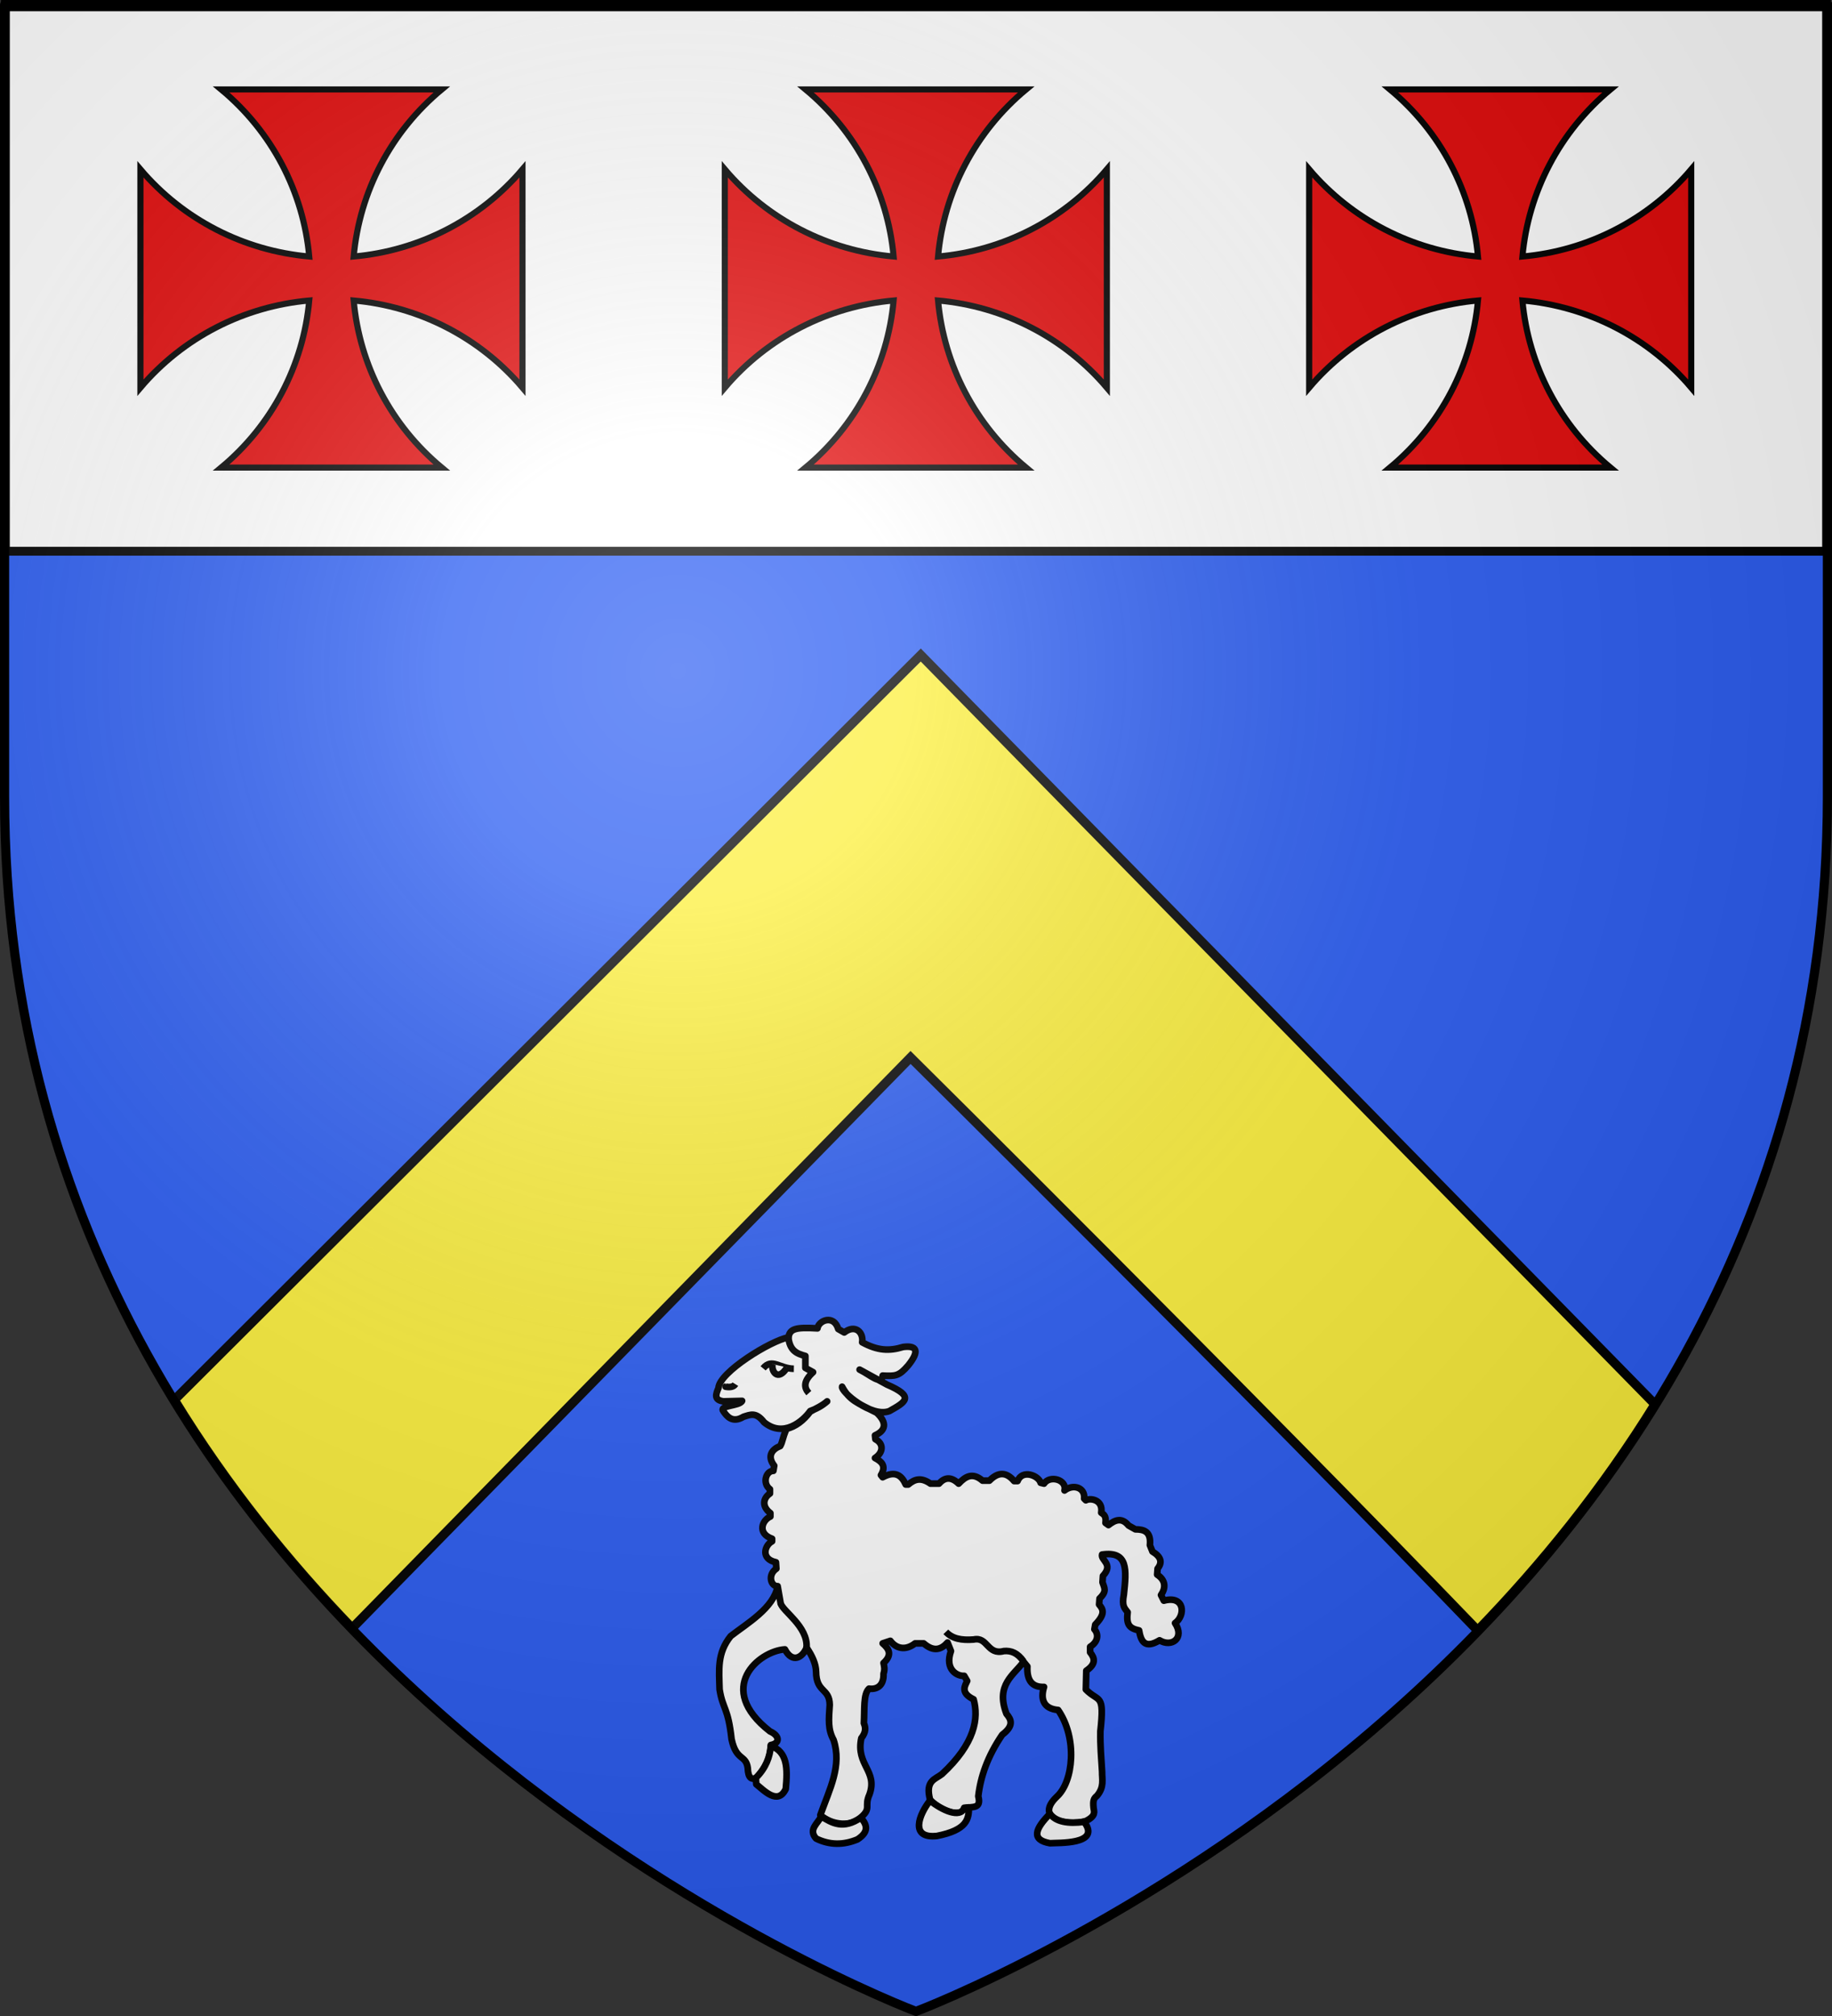
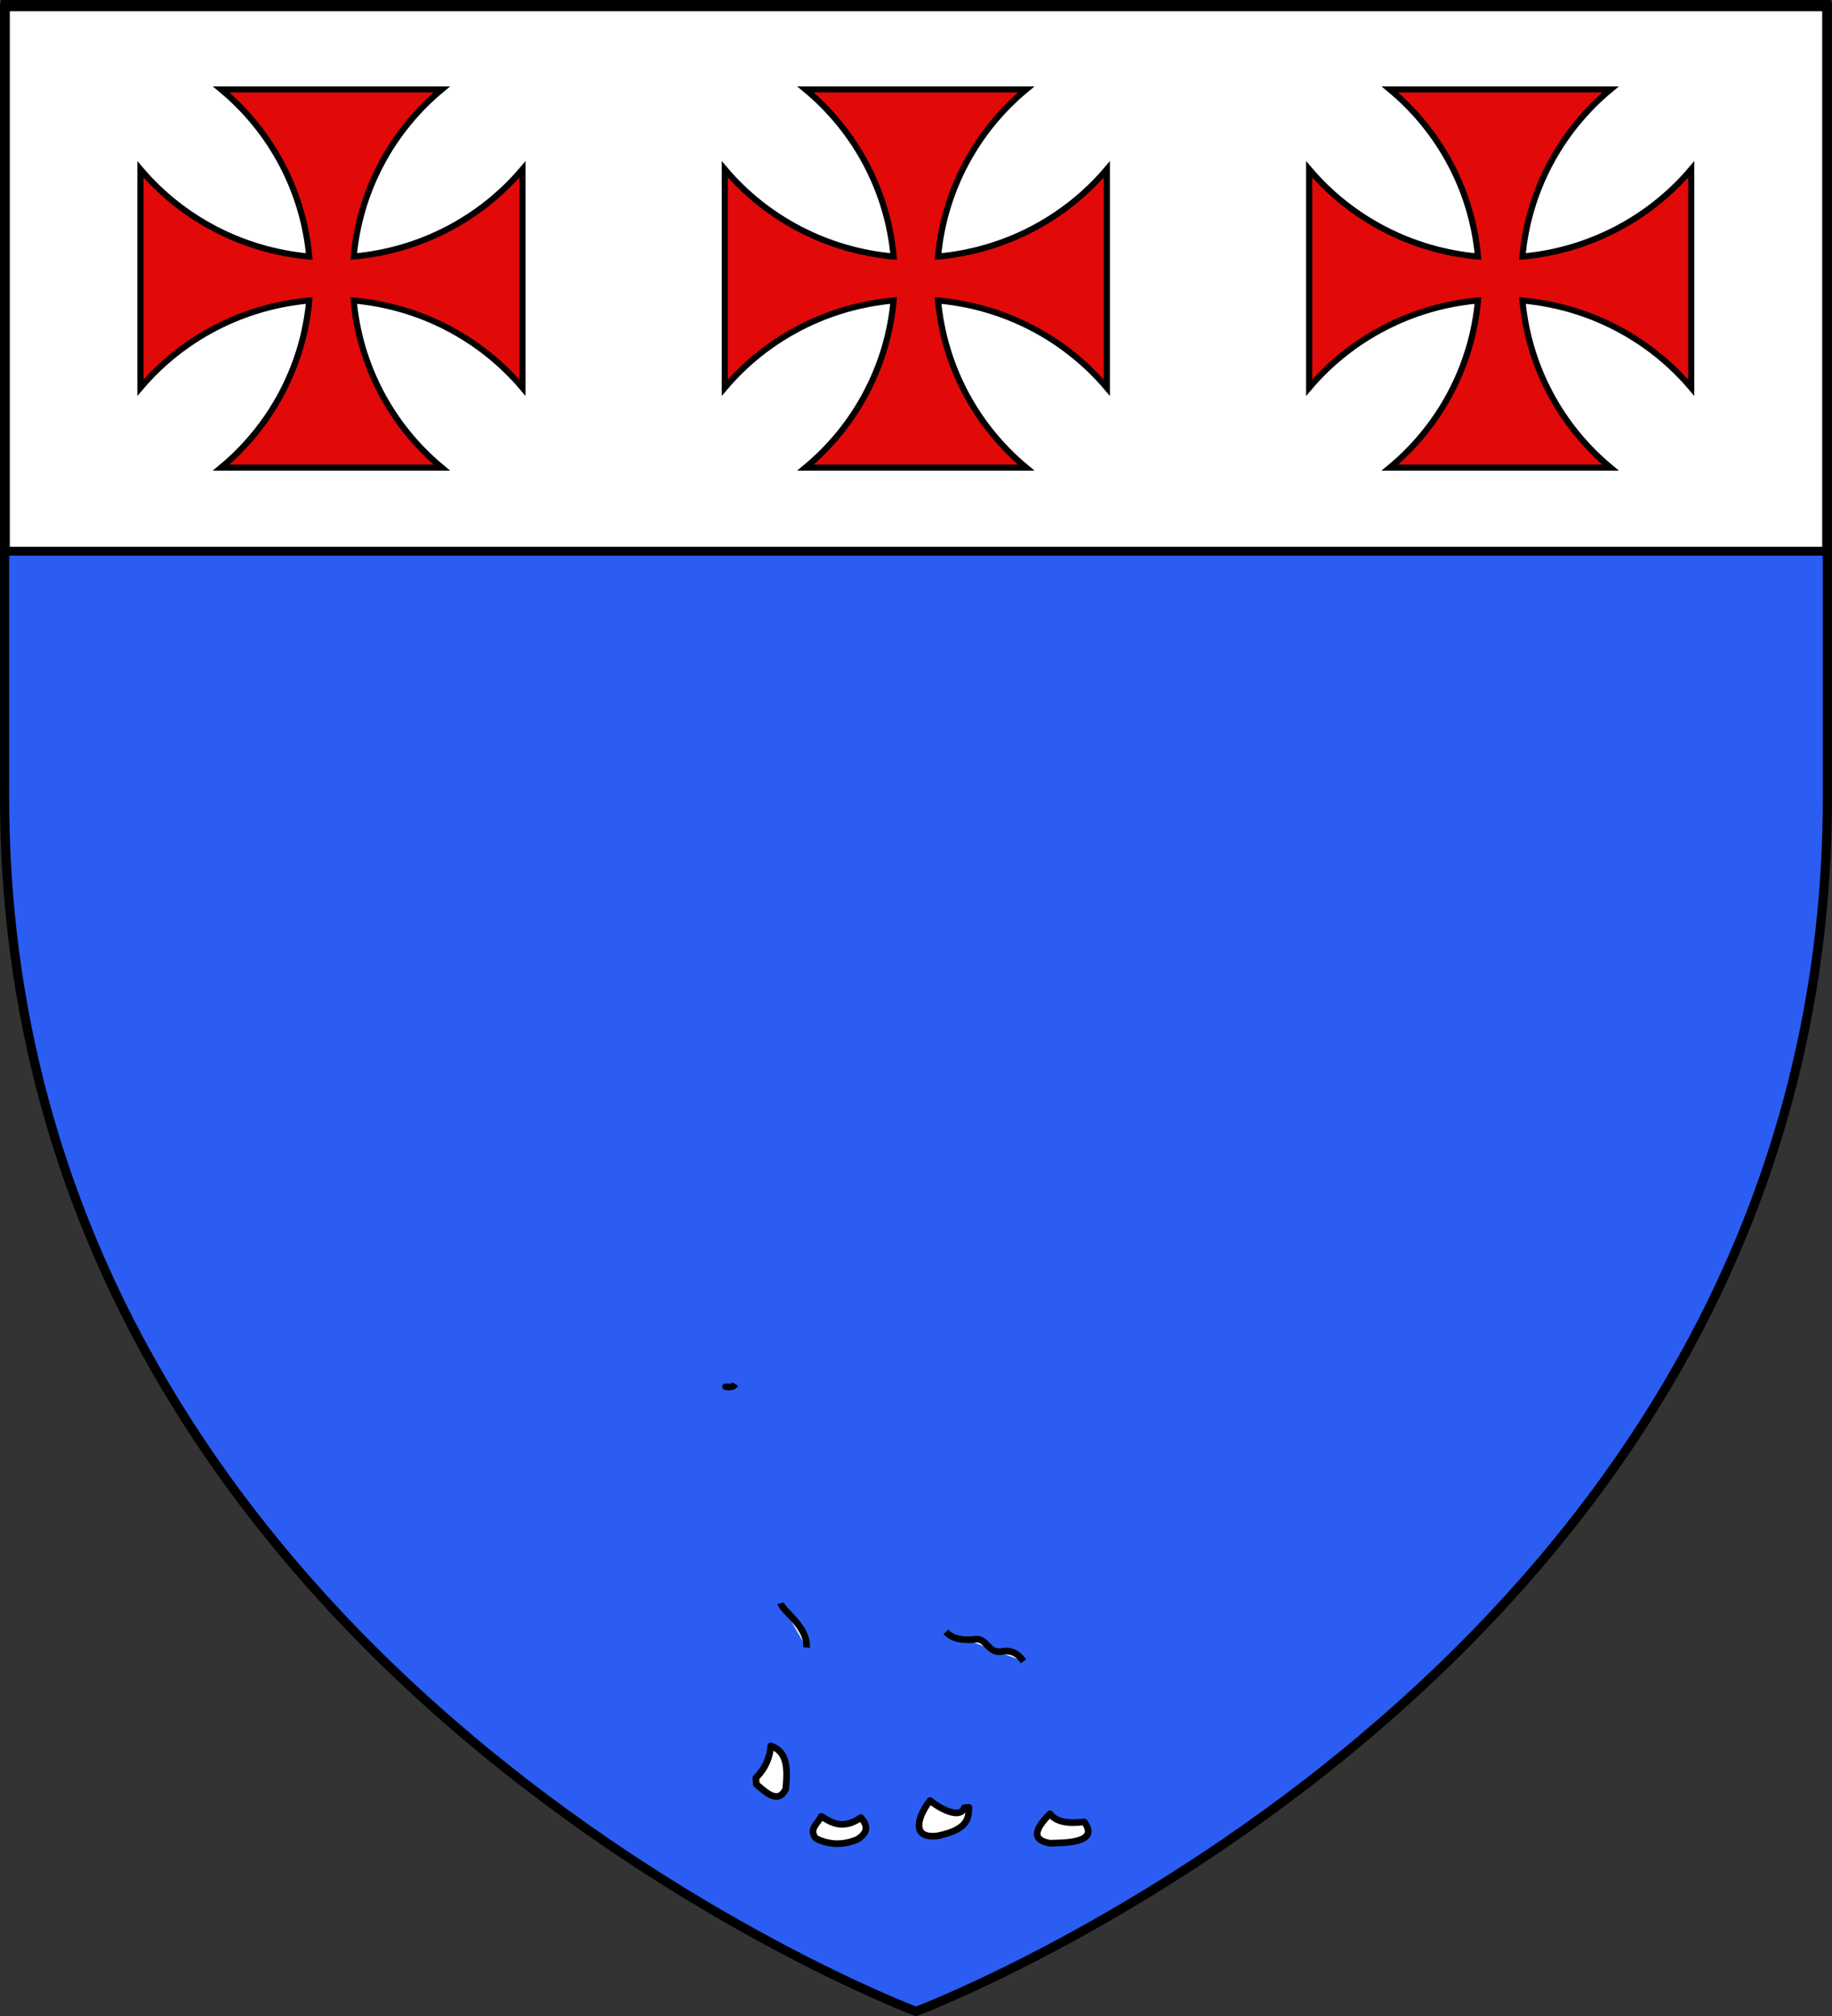
<svg xmlns="http://www.w3.org/2000/svg" xmlns:ns1="http://www.inkscape.org/namespaces/inkscape" xmlns:ns2="http://sodipodi.sourceforge.net/DTD/sodipodi-0.dtd" xmlns:xlink="http://www.w3.org/1999/xlink" ns1:export-ydpi="144" ns1:export-xdpi="144" ns1:export-filename="C:\Users\Patrick\Desktop\bitmap.png" ns2:docname="Blason_famille_fr_dAignan.svg" ns1:version="1.0 (4035a4fb49, 2020-05-01)" ns2:version="0.32" id="svg2" version="1.0" width="600" height="660">
  <rect width="100%" height="100%" fill="#333333" stroke="none" />
  <ns2:namedview ns1:document-rotation="0" ns1:window-maximized="1" ns1:current-layer="layer4" ns1:window-y="-9" ns1:window-x="-9" ns1:cy="251.72025" ns1:cx="246.36531" ns1:zoom="0.73952369" height="660px" showgrid="false" id="base" pagecolor="#ffffff" bordercolor="#666666" borderopacity="1.0" objecttolerance="10.0" gridtolerance="10.0" guidetolerance="10.0" ns1:pageopacity="0.0" ns1:pageshadow="2" ns1:window-width="1920" ns1:window-height="1001" />
  <desc id="desc4">Flag of Canton of Valais (Wallis)</desc>
  <defs id="defs6">
    <linearGradient id="linearGradient2893">
      <stop id="stop2895" offset="0" style="stop-color:white;stop-opacity:0.314;" />
      <stop style="stop-color:white;stop-opacity:0.251;" offset="0.19" id="stop2897" />
      <stop id="stop2901" offset="0.6" style="stop-color:#6b6b6b;stop-opacity:0.125;" />
      <stop id="stop2899" offset="1" style="stop-color:black;stop-opacity:0.125;" />
    </linearGradient>
    <radialGradient r="300" fy="226.331" fx="221.445" cy="226.331" cx="221.445" gradientTransform="matrix(1.353,0,0,1.349,-77.629,-85.747)" gradientUnits="userSpaceOnUse" id="radialGradient3163" xlink:href="#linearGradient2893" ns1:collect="always" />
  </defs>
  <g ns2:insensitive="true" style="display:inline" ns1:label="Fond écu" id="layer3" ns1:groupmode="layer">
    <path ns2:insensitive="true" ns1:connector-curvature="0" ns2:nodetypes="cccccc" d="m 300,658.5 c 0,0 298.5,-112.32 298.5,-397.772 0,-285.452 0,-258.552 0,-258.552 H 1.5 V 260.728 C 1.5,546.18 300,658.5 300,658.5 Z" style="fill:#2b5df2;fill-opacity:1;fill-rule:evenodd;stroke:none" id="path2855" />
    <g ns2:insensitive="true" transform="translate(0.235,-0.663)" id="layer5" ns1:label="chef" style="display:inline;fill:#ffffff">
      <rect style="fill:#ffffff;fill-opacity:1;fill-rule:nonzero;stroke:#000000;stroke-width:2.902;stroke-miterlimit:4;stroke-dasharray:none;stroke-opacity:1" id="rect2230" width="596.466" height="179.009" x="1.532" y="2.114" />
    </g>
  </g>
  <g style="display:inline" ns1:label="Meubles" id="layer4" ns1:groupmode="layer">
-     <path ns1:connector-curvature="0" id="path7003" d="M 301.562,214.438 57.094,458.312 c 17.224,28.11 37.238,52.951 58.25,74.719 l 182.875,-186.844 c 0,0 110.855,109.825 185.719,187.594 20.916,-21.575 40.872,-46.189 58.094,-74.031 z" style="display:inline;fill:#fcef3c;fill-opacity:1;fill-rule:evenodd;stroke:#000000;stroke-width:3;stroke-linecap:butt;stroke-linejoin:miter;stroke-miterlimit:4;stroke-dasharray:none;stroke-opacity:1" />
    <rect style="opacity:0.96;fill:none;stroke:none" id="rect2521" y="0" x="0" height="660" width="600" />
    <g style="display:inline;stroke-width:0.942" transform="matrix(1.061,0,0,1.062,-28.926,-94.073)" id="g4314">
      <g id="g4368" transform="matrix(0.26,0,0,0.257,228.357,91.709)" style="fill:#e20909;stroke:#000000;stroke-width:7.28;stroke-opacity:1">
        <g style="display:inline;fill:#e20909;stroke:#000000;stroke-width:7.28;stroke-opacity:1" ns1:label="Fond écu" id="g4370" />
        <g ns1:label="Meubles" id="g4372" style="fill:#e20909;stroke:#000000;stroke-width:7.28;stroke-opacity:1">
          <g transform="translate(682.899,-23.717)" id="g4374" style="fill:#e20909;stroke:#000000;stroke-width:7.28;stroke-opacity:1">
            <g id="g4376" ns1:label="Fond écu" style="display:inline;fill:#e20909;stroke:#000000;stroke-width:7.28;stroke-opacity:1" />
            <g style="fill:#e20909;stroke:#000000;stroke-width:7.28;stroke-opacity:1" id="g4378" ns1:label="Meubles">
              <g style="display:inline;fill:#e20909;fill-opacity:1;stroke:#000000;stroke-width:9.1;stroke-opacity:1" id="g4380" transform="matrix(0.8,0,0,0.8,-627.658,82.231)">
                <g id="g4382" style="fill:#e20909;fill-opacity:1;stroke:#000000;stroke-width:9.1;stroke-opacity:1">
                  <path style="fill:#e20909;fill-opacity:1;stroke:#000000;stroke-width:9.1;stroke-miterlimit:4;stroke-dasharray:none;stroke-opacity:1" d="M 159.581,45.728 C 234.913,108.938 281.624,199.186 290.298,296.251 193.234,287.577 102.985,240.866 39.775,165.534 V 492.921 C 102.985,417.59 193.234,370.879 290.298,362.204 281.615,459.255 234.903,549.524 159.581,612.727 H 486.968 C 411.646,549.524 364.934,459.254 356.251,362.204 c 97.064,8.674 187.312,55.385 250.523,130.717 V 165.534 C 543.563,240.866 453.316,287.577 356.251,296.251 364.926,199.187 411.637,108.938 486.968,45.728 Z" id="path4384" />
                </g>
              </g>
            </g>
            <g id="g4386" ns1:label="Reflet final" style="fill:#e20909;stroke:#000000;stroke-width:7.28;stroke-opacity:1" />
            <g id="g4388" ns1:label="Contour final" style="fill:#e20909;stroke:#000000;stroke-width:7.28;stroke-opacity:1" />
          </g>
        </g>
        <g ns1:label="Reflet final" id="g4390" style="fill:#e20909;stroke:#000000;stroke-width:7.28;stroke-opacity:1" />
        <g ns1:label="Contour final" id="g4392" style="fill:#e20909;stroke:#000000;stroke-width:7.28;stroke-opacity:1" />
      </g>
      <g style="fill:#e20909;stroke:#000000;stroke-width:7.28;stroke-opacity:1" transform="matrix(0.26,0,0,0.257,408.743,91.709)" id="g45680">
        <g id="g45656" ns1:label="Fond écu" style="display:inline;fill:#e20909;stroke:#000000;stroke-width:7.28;stroke-opacity:1" />
        <g style="fill:#e20909;stroke:#000000;stroke-width:7.28;stroke-opacity:1" id="g45674" ns1:label="Meubles">
          <g style="fill:#e20909;stroke:#000000;stroke-width:7.28;stroke-opacity:1" id="g45672" transform="translate(682.899,-23.717)">
            <g style="display:inline;fill:#e20909;stroke:#000000;stroke-width:7.28;stroke-opacity:1" ns1:label="Fond écu" id="g45658" />
            <g ns1:label="Meubles" id="g45666" style="fill:#e20909;stroke:#000000;stroke-width:7.28;stroke-opacity:1">
              <g transform="matrix(0.8,0,0,0.8,-627.658,82.231)" id="g45664" style="display:inline;fill:#e20909;fill-opacity:1;stroke:#000000;stroke-width:9.1;stroke-opacity:1">
                <g style="fill:#e20909;fill-opacity:1;stroke:#000000;stroke-width:9.1;stroke-opacity:1" id="g45662">
                  <path id="path45660" d="M 159.581,45.728 C 234.913,108.938 281.624,199.186 290.298,296.251 193.234,287.577 102.985,240.866 39.775,165.534 V 492.921 C 102.985,417.59 193.234,370.879 290.298,362.204 281.615,459.255 234.903,549.524 159.581,612.727 H 486.968 C 411.646,549.524 364.934,459.254 356.251,362.204 c 97.064,8.674 187.312,55.385 250.523,130.717 V 165.534 C 543.563,240.866 453.316,287.577 356.251,296.251 364.926,199.187 411.637,108.938 486.968,45.728 Z" style="fill:#e20909;fill-opacity:1;stroke:#000000;stroke-width:9.1;stroke-miterlimit:4;stroke-dasharray:none;stroke-opacity:1" />
                </g>
              </g>
            </g>
            <g style="fill:#e20909;stroke:#000000;stroke-width:7.28;stroke-opacity:1" ns1:label="Reflet final" id="g45668" />
            <g style="fill:#e20909;stroke:#000000;stroke-width:7.28;stroke-opacity:1" ns1:label="Contour final" id="g45670" />
          </g>
        </g>
        <g style="fill:#e20909;stroke:#000000;stroke-width:7.28;stroke-opacity:1" id="g45676" ns1:label="Reflet final" />
        <g style="fill:#e20909;stroke:#000000;stroke-width:7.28;stroke-opacity:1" id="g45678" ns1:label="Contour final" />
      </g>
      <g style="fill:#e20909;stroke:#000000;stroke-width:7.28;stroke-opacity:1" transform="matrix(0.26,0,0,0.257,47.972,91.709)" id="g45706">
        <g id="g45682" ns1:label="Fond écu" style="display:inline;fill:#e20909;stroke:#000000;stroke-width:7.28;stroke-opacity:1" />
        <g style="fill:#e20909;stroke:#000000;stroke-width:7.28;stroke-opacity:1" id="g45700" ns1:label="Meubles">
          <g style="fill:#e20909;stroke:#000000;stroke-width:7.28;stroke-opacity:1" id="g45698" transform="translate(682.899,-23.717)">
            <g style="display:inline;fill:#e20909;stroke:#000000;stroke-width:7.28;stroke-opacity:1" ns1:label="Fond écu" id="g45684" />
            <g ns1:label="Meubles" id="g45692" style="fill:#e20909;stroke:#000000;stroke-width:7.28;stroke-opacity:1">
              <g transform="matrix(0.8,0,0,0.8,-627.658,82.231)" id="g45690" style="display:inline;fill:#e20909;fill-opacity:1;stroke:#000000;stroke-width:9.1;stroke-opacity:1">
                <g style="fill:#e20909;fill-opacity:1;stroke:#000000;stroke-width:9.1;stroke-opacity:1" id="g45688">
                  <path id="path45686" d="M 159.581,45.728 C 234.913,108.938 281.624,199.186 290.298,296.251 193.234,287.577 102.985,240.866 39.775,165.534 V 492.921 C 102.985,417.59 193.234,370.879 290.298,362.204 281.615,459.255 234.903,549.524 159.581,612.727 H 486.968 C 411.646,549.524 364.934,459.254 356.251,362.204 c 97.064,8.674 187.312,55.385 250.523,130.717 V 165.534 C 543.563,240.866 453.316,287.577 356.251,296.251 364.926,199.187 411.637,108.938 486.968,45.728 Z" style="fill:#e20909;fill-opacity:1;stroke:#000000;stroke-width:9.1;stroke-miterlimit:4;stroke-dasharray:none;stroke-opacity:1" />
                </g>
              </g>
            </g>
            <g style="fill:#e20909;stroke:#000000;stroke-width:7.28;stroke-opacity:1" ns1:label="Reflet final" id="g45694" />
            <g style="fill:#e20909;stroke:#000000;stroke-width:7.28;stroke-opacity:1" ns1:label="Contour final" id="g45696" />
          </g>
        </g>
        <g style="fill:#e20909;stroke:#000000;stroke-width:7.28;stroke-opacity:1" id="g45702" ns1:label="Reflet final" />
        <g style="fill:#e20909;stroke:#000000;stroke-width:7.28;stroke-opacity:1" id="g45704" ns1:label="Contour final" />
      </g>
    </g>
    <g style="fill:#ffffff;fill-opacity:1;stroke-width:3.067;stroke-miterlimit:4;stroke-dasharray:none" transform="matrix(0.709,0,0,0.709,212.597,412.868)" stroke="#000000" stroke-linejoin="round" stroke-width="3.35" id="g45044">
-       <path style="fill:#ffffff;fill-opacity:1;stroke-width:3.643;stroke-miterlimit:4;stroke-dasharray:none" fill="#ffffff" fill-rule="evenodd" d="m -140.945,54.853 c 2.753,2.442 5.897,4.105 9.274,5.299 4.034,5.684 14.797,14.82 25.326,6.156 4.452,-5.781 7.499,-4.183 11.301,-2.998 6.299,3.834 9.315,-0.673 10.947,-2.924 2.874,-3.514 -8.99,-2.815 -10.204,-5.808 l 10.324,0.274 c 5.329,-0.812 4.034,-4.033 2.65,-7.287 -0.455,-8.706 -28.691,-26.05 -38.42,-27.822 -0.673,-4.742 -4.086,-5.631 -15.898,-4.919 -0.622,-4.408 -8.999,-7.749 -11.404,0.372 l -3.279,1.874 c -6.015,-4.677 -10.679,-0.082 -9.836,5.387 -8.431,4.59 -14.755,4.935 -22.483,2.576 -7.413,-0.952 -9.253,2.064 -2.81,10.071 5.087,5.957 7.029,5.959 14.052,5.621 0.56,5.697 7.04,-0.606 12.647,-3.279 l -14.989,8.197 c -15.422,6.647 -10.318,9.499 -1.405,14.52 9.837,3.82 26.759,-10.722 25.996,-13.349 -4.036,7.494 -8.333,8.898 -18.998,14.284 -5.855,5.541 -4.92,9.758 0.965,12.415 l -0.234,2.108 c -4.67,2.419 -4.379,7.33 0.234,10.305 -3.051,1.611 -6.608,3.991 -3.279,9.368 l -0.937,1.171 c -7.094,-3.828 -10.493,-0.836 -12.647,3.981 h -1.405 c -3.747,-3.193 -7.26,-3.885 -12.178,-0.468 h -4.684 c -3.279,-3.747 -6.87,-3.747 -10.773,0 -3.653,-3.901 -7.609,-6.388 -13.115,-1.639 h -3.747 c -4.84,-4.923 -9.368,-4.835 -13.584,0.234 h -1.874 c -2.553,-6.598 -11.599,-3.034 -12.647,0.937 l -1.874,0.468 c -3.198,-4.833 -12.722,-2.177 -11.242,3.747 -4.74,-3.704 -11.415,-1.674 -10.773,4.45 l -0.937,0.937 c -2.239,-1.349 -9.568,-0.545 -8.431,6.792 -1.324,0.968 -2.828,1.637 -2.342,5.621 l -1.639,1.171 c -3.669,-2.899 -7.338,-4.298 -11.007,0.234 l -3.747,2.108 c -4.824,-0.004 -8.701,1.253 -7.963,8.665 l -1.405,3.513 c -4.684,2.81 -5.621,5.933 -2.81,9.368 l 0.234,3.279 c -4.86,3.167 -4.722,7.412 -2.108,11.201 l -1.566,3.093 c -11.615,-3.151 -11.941,8.239 -6.146,12.292 -5.478,8.331 1.95,13.458 8.498,9.435 8.316,5.076 10.275,0.183 11.246,-5.427 5.311,-1.079 7.113,-3.15 6.26,-9.957 1.671,-2.288 3.28,-3.214 2.086,-9.648 -1.489,-13.724 -2.45,-24.05 11.943,-21.997 0.834,3.201 -6.514,5.23 -0.468,11.71 l 0.234,3.513 c -0.896,2.955 -2.703,4.794 1.639,8.9 l 0.234,3.279 c -2.023,2.411 -3.816,4.929 2.108,11.007 l 0.468,2.576 c -2.264,2.498 -2.342,6.636 2.342,9.602 v 3.045 c -2.537,3.108 -3.408,6.344 2.108,10.071 l 0.234,10.305 c -7.173,7.336 -10.31,1.566 -7.963,22.952 0.141,7.673 -0.492,14.966 -0.937,22.015 0.075,4.327 -1.34,8.441 2.81,13.349 1.688,1.385 2.288,2.372 1.874,6.558 -0.251,2.109 -1.567,4.341 4.216,7.26 11.142,3.249 28.278,-1.598 15.926,-13.349 -9.155,-8.302 -11.375,-32.126 -0.703,-47.543 8.019,-0.675 9.822,-5.979 7.729,-12.647 5.845,0.173 9.521,-2.69 9.134,-11.242 l 2.108,-2.576 c 5.157,7.234 15.543,12.54 9.368,28.573 -2.674,3.134 -4.224,6.494 2.342,11.476 8.1,11.92 11.874,23.052 13.115,33.725 -1.863,7.266 3.389,5.419 7.494,6.558 1.951,5.166 12.658,2.157 18.97,-4.684 2.774,-10.546 -2.869,-11.143 -6.558,-14.052 -18.204,-16.859 -20.204,-30.697 -17.331,-40.985 7.708,-3.698 4.486,-7.786 3.513,-10.071 l 1.639,-2.81 c 3.603,0.338 10.902,-3.309 7.26,-13.584 l 1.874,-4.684 c 3.547,4.005 7.7,5.182 13.115,0.468 h 4.684 c 5.645,4.371 10.733,2.506 13.584,-1.405 l 4.216,1.405 c -3.228,2.789 -5.632,6.118 -0.468,10.773 -0.397,1.753 -0.82,3.494 0,5.855 -0.274,6.827 3.906,8.795 7.963,8.197 3.215,3.007 2.372,11.381 2.81,18.97 -0.932,2.239 -1.327,4.736 1.405,8.197 3.158,14.788 -9.177,17.832 -4.45,30.915 3.009,6.647 -1.32,7.321 4.735,12.588 4.868,5.065 15.789,4.446 22.199,-1.346 -5.035,-14.186 -11.978,-26.952 -7.26,-41.219 3.179,-5.799 2.655,-11.085 2.108,-19.204 0.099,-9.428 7.401,-6.487 7.494,-18.268 0.09,-4.055 1.995,-8.472 5.206,-13.151 v 0 c 2.116,5.343 7.751,8.909 11.89,0.973 14.27,0.911 38.63,21.24 8.197,44.967 -5.212,2.245 -5.783,6.503 -0.468,7.494 0.384,9.316 4.097,13.305 7.494,17.799 3.279,1.717 4.996,3e-5 5.152,-5.152 1.017,-7.557 6.323,-3.696 8.9,-15.926 1.919,-17.487 4.794,-16.238 6.558,-27.167 0.28,-10.725 1.458,-19.921 -6.089,-29.275 -8.844,-6.925 -23.663,-15.371 -25.762,-27.402 l -1.639,9.368 1.639,-9.368 c 3.616,0.272 5.744,-6.15 0.703,-9.602 l 0.234,-3.513 c 8.495,-1.768 6.218,-9.337 2.108,-11.476 v -1.405 c 8.36,-2.999 5.398,-10.245 0.937,-12.178 v -1.874 c 4.905,-3.719 3.951,-8.266 0.234,-10.773 v -2.342 c 4.292,-3.184 2.245,-10.078 -1.874,-10.071 l -0.468,-2.81 c 4.357,-5.584 0.718,-9.305 -3.279,-10.773 -1.465,-2.675 -1,-3.658 -3.43,-9.444 -4.989,-1.216 -9.298,-4.475 -13.038,-9.437 -2.433,-1.458 -6.377,-3.065 -9.279,-5.635 z" transform="matrix(-0.842,0,0,0.842,-36.452,18.569)" id="path45036" />
-       <path style="fill:#ffffff;fill-opacity:1;stroke-width:3.643;stroke-miterlimit:4;stroke-dasharray:none" fill="#ffffff" fill-rule="evenodd" d="m -119.648,19.414 c -0.714,7.928 -4.986,9.336 -9.368,10.539 v 6.558 l -4.216,2.342 c 5.384,4.888 5.043,8.454 2.342,11.476 m 8.197,-13.349 c 7.857,-0.123 12.025,-6.069 16.862,-0.234" transform="matrix(-0.842,0,0,0.842,-36.452,18.569)" id="path45038" />
-       <path style="fill:#ffffff;fill-opacity:1;stroke-width:3.643;stroke-miterlimit:4;stroke-dasharray:none" fill="none" d="m -110.982,34.402 c 0.83,3.803 -2.927,9.876 -7.963,1.874" transform="matrix(-0.842,0,0,0.842,-36.452,18.569)" id="path45040" />
      <path style="fill:#ffffff;fill-opacity:1;stroke-width:3.643;stroke-miterlimit:4;stroke-dasharray:none" fill="#ffffff" fill-rule="evenodd" d="m -90.607,45.41 c 0.865,1.399 2.648,1.879 5.387,1.405 L -85.923,46.347 M -129.664,189.876 c -0.83,-11.568 13.243,-20.019 14.232,-24.321 m -90.636,15.691 c -3.59,3.781 -8.512,4.726 -15.223,4.216 -7.807,-1.743 -7.416,8.771 -16.628,6.323 -3.954,-0.331 -7.442,0.963 -10.773,5.621 m 138.647,46.372 c -9.176,3.231 -9.27,12.344 -8.197,23.654 4.388,9.127 12.062,0.618 16.16,-2.576 l 0.234,-3.513 c -5.521,-5.506 -7.657,-11.436 -8.197,-17.565 z m -27.636,38.643 c 1.741,3.913 7.256,7.14 2.81,12.178 -7.572,3.716 -15.145,3.62 -22.718,0.468 -6.71,-4.362 -5.04,-8.2 -1.874,-11.944 9.711,6.71 15.957,2.937 21.781,-0.703 z m -59.721,-8.665 c 6.035,7.618 11.317,20.987 -3.747,19.439 -16.626,-3.279 -17.574,-9.319 -17.565,-15.691 l 2.576,0.234 c 2.03,6.074 12.491,1.14 18.736,-3.981 z m -65.811,7.26 c 8.015,8.058 10.642,14.321 0,16.16 -3.9,-0.355 -28.391,0.978 -18.736,-11.71 8.856,1.127 15.495,0.038 18.736,-4.45 z" transform="matrix(-0.842,0,0,0.842,-36.452,18.569)" id="path45042" />
    </g>
  </g>
  <g ns2:insensitive="true" ns1:label="Reflet final" id="layer2" ns1:groupmode="layer">
-     <path ns1:export-ydpi="144" ns1:export-xdpi="144" id="path2875" style="opacity:1;fill:url(#radialGradient3163);fill-opacity:1;fill-rule:evenodd;stroke:none;stroke-width:1px;stroke-linecap:butt;stroke-linejoin:miter;stroke-opacity:1" d="m 300,658.5 c 0,0 298.5,-112.32 298.5,-397.772 0,-285.452 0,-258.552 0,-258.552 H 1.5 V 260.728 C 1.5,546.18 300,658.5 300,658.5 Z" ns2:nodetypes="cccccc" />
-   </g>
+     </g>
  <g ns2:insensitive="true" ns1:label="Contour final" id="layer1" ns1:groupmode="layer">
    <path ns1:connector-curvature="0" ns1:export-ydpi="144" ns1:export-xdpi="144" id="path1411" style="fill:none;stroke:#000000;stroke-width:3;stroke-linecap:butt;stroke-linejoin:miter;stroke-miterlimit:4;stroke-dasharray:none;stroke-opacity:1" d="m 300,658.5 c 0,0 -298.5,-112.32 -298.5,-397.772 0,-285.452 0,-258.552 0,-258.552 H 598.5 V 260.728 c 0,285.452 -298.5,397.772 -298.5,397.772 z" ns2:nodetypes="cccccc" />
  </g>
</svg>